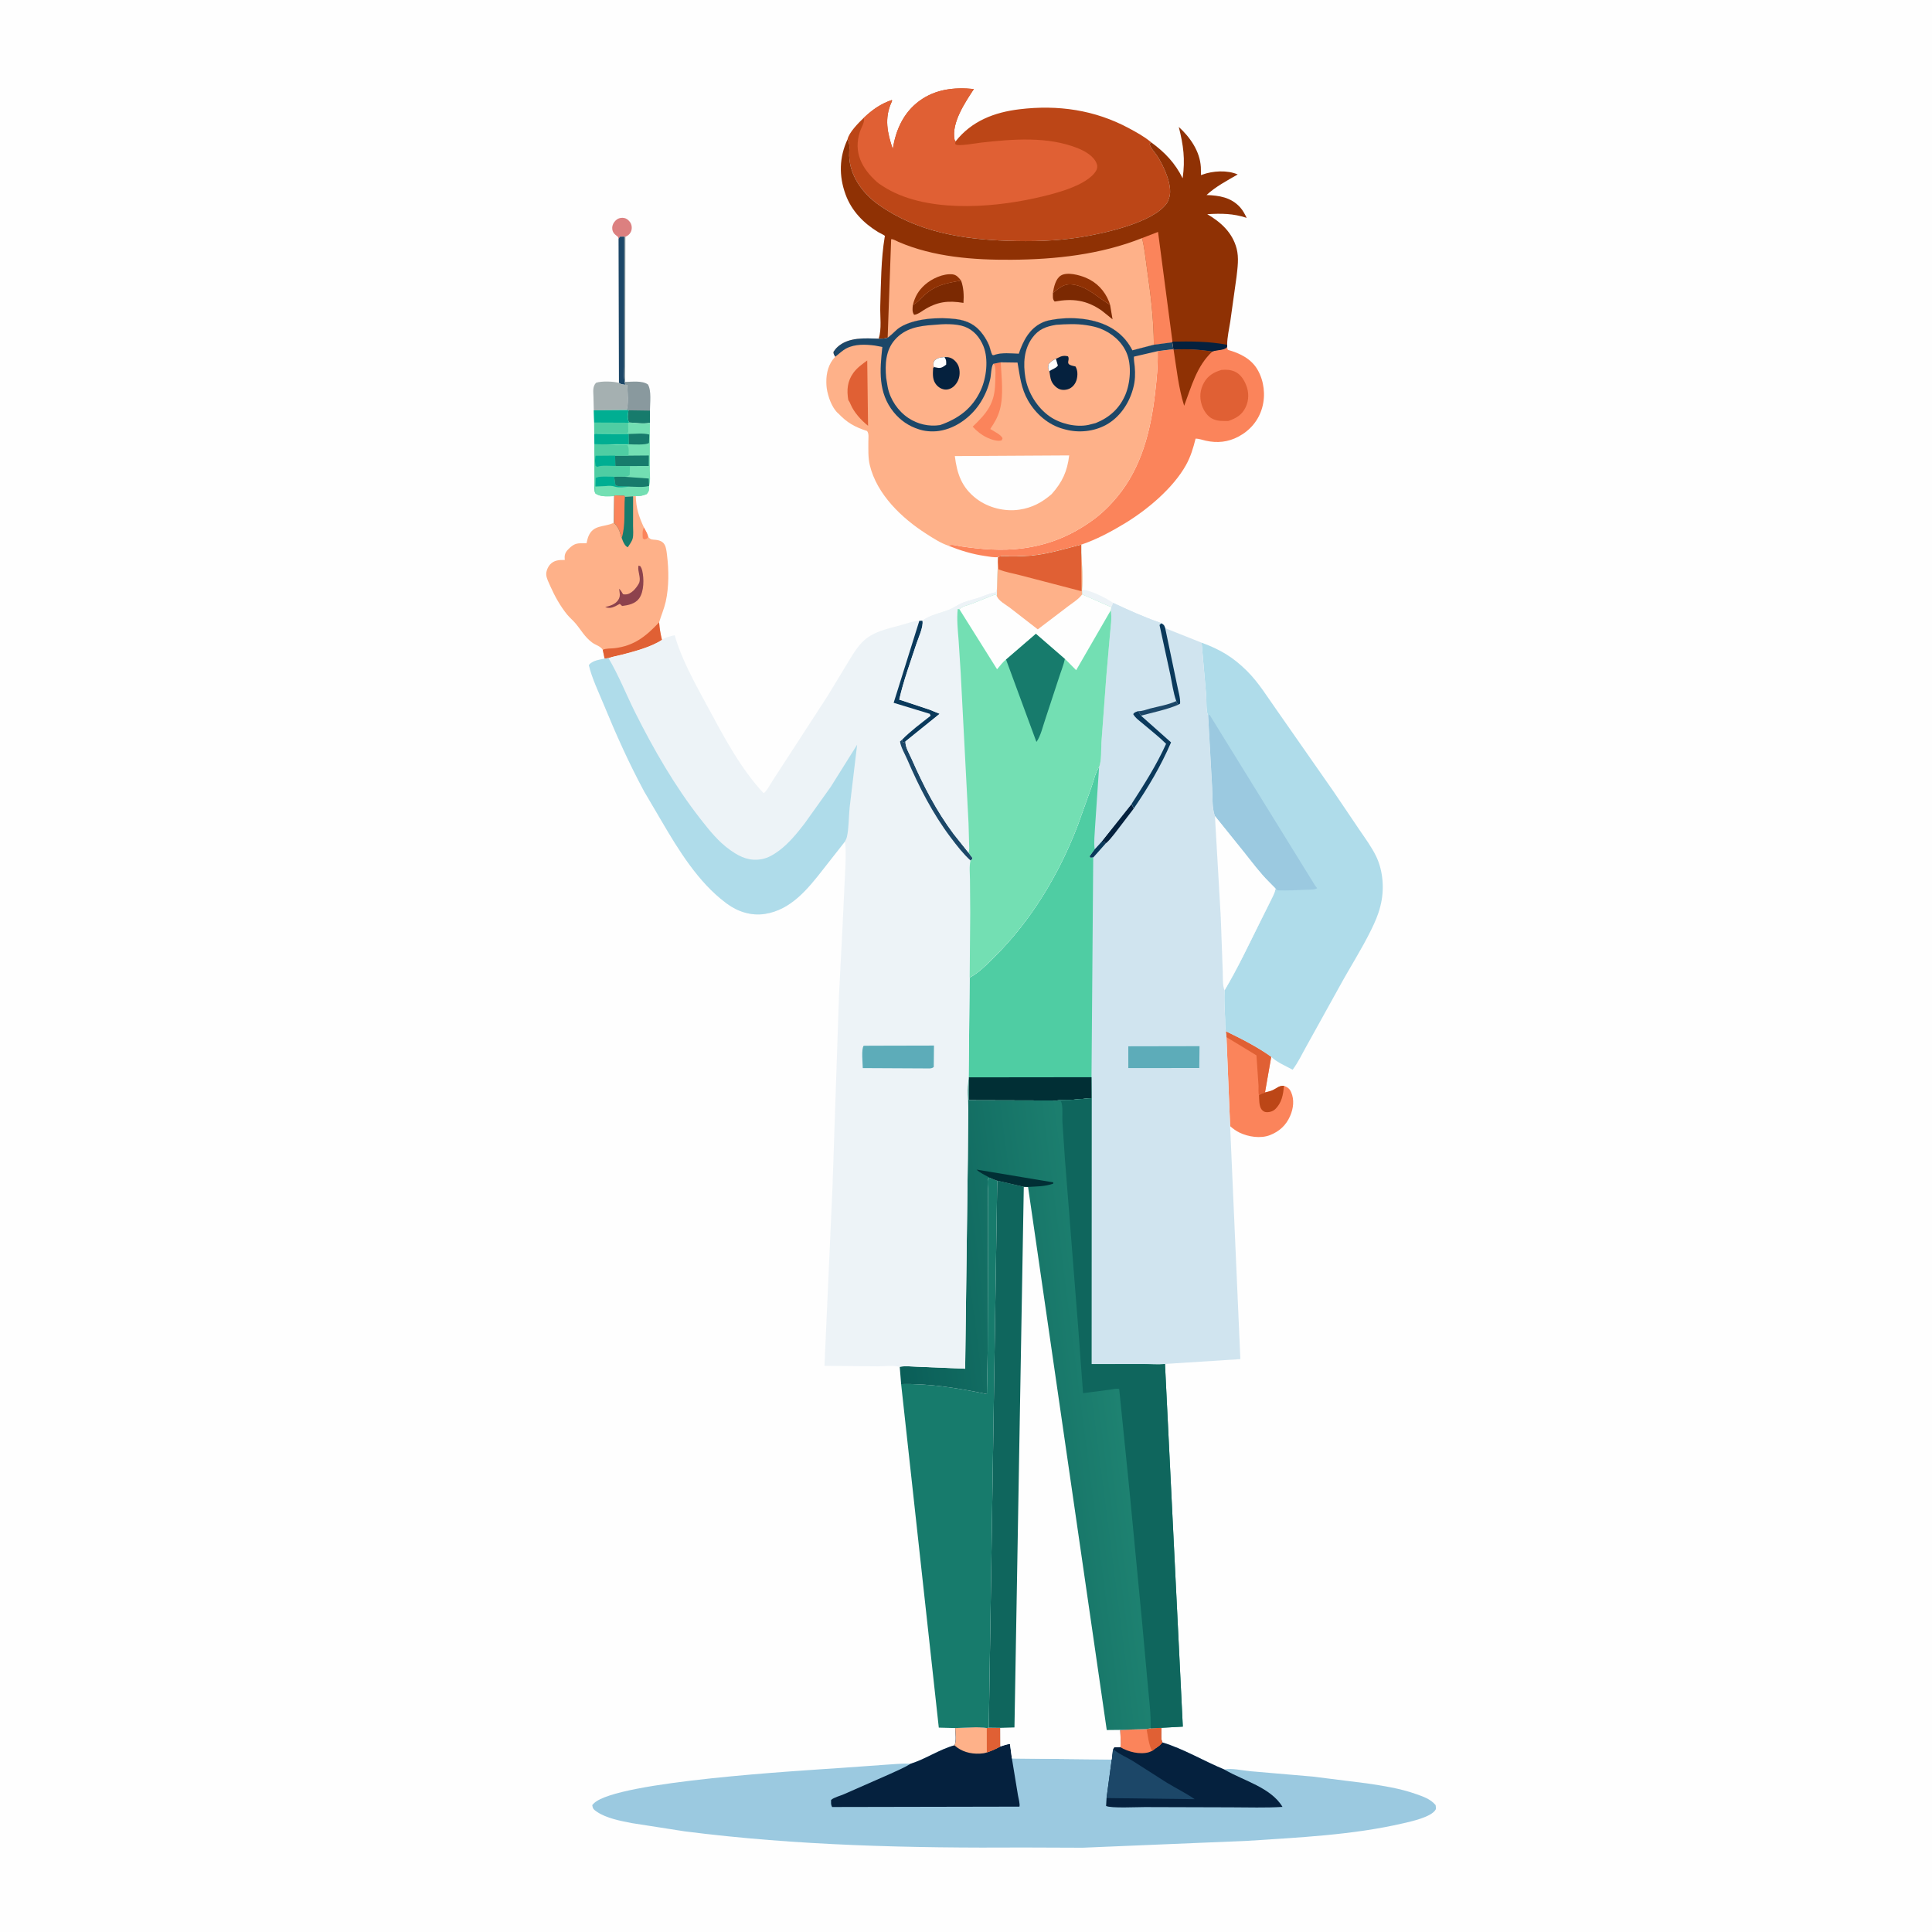
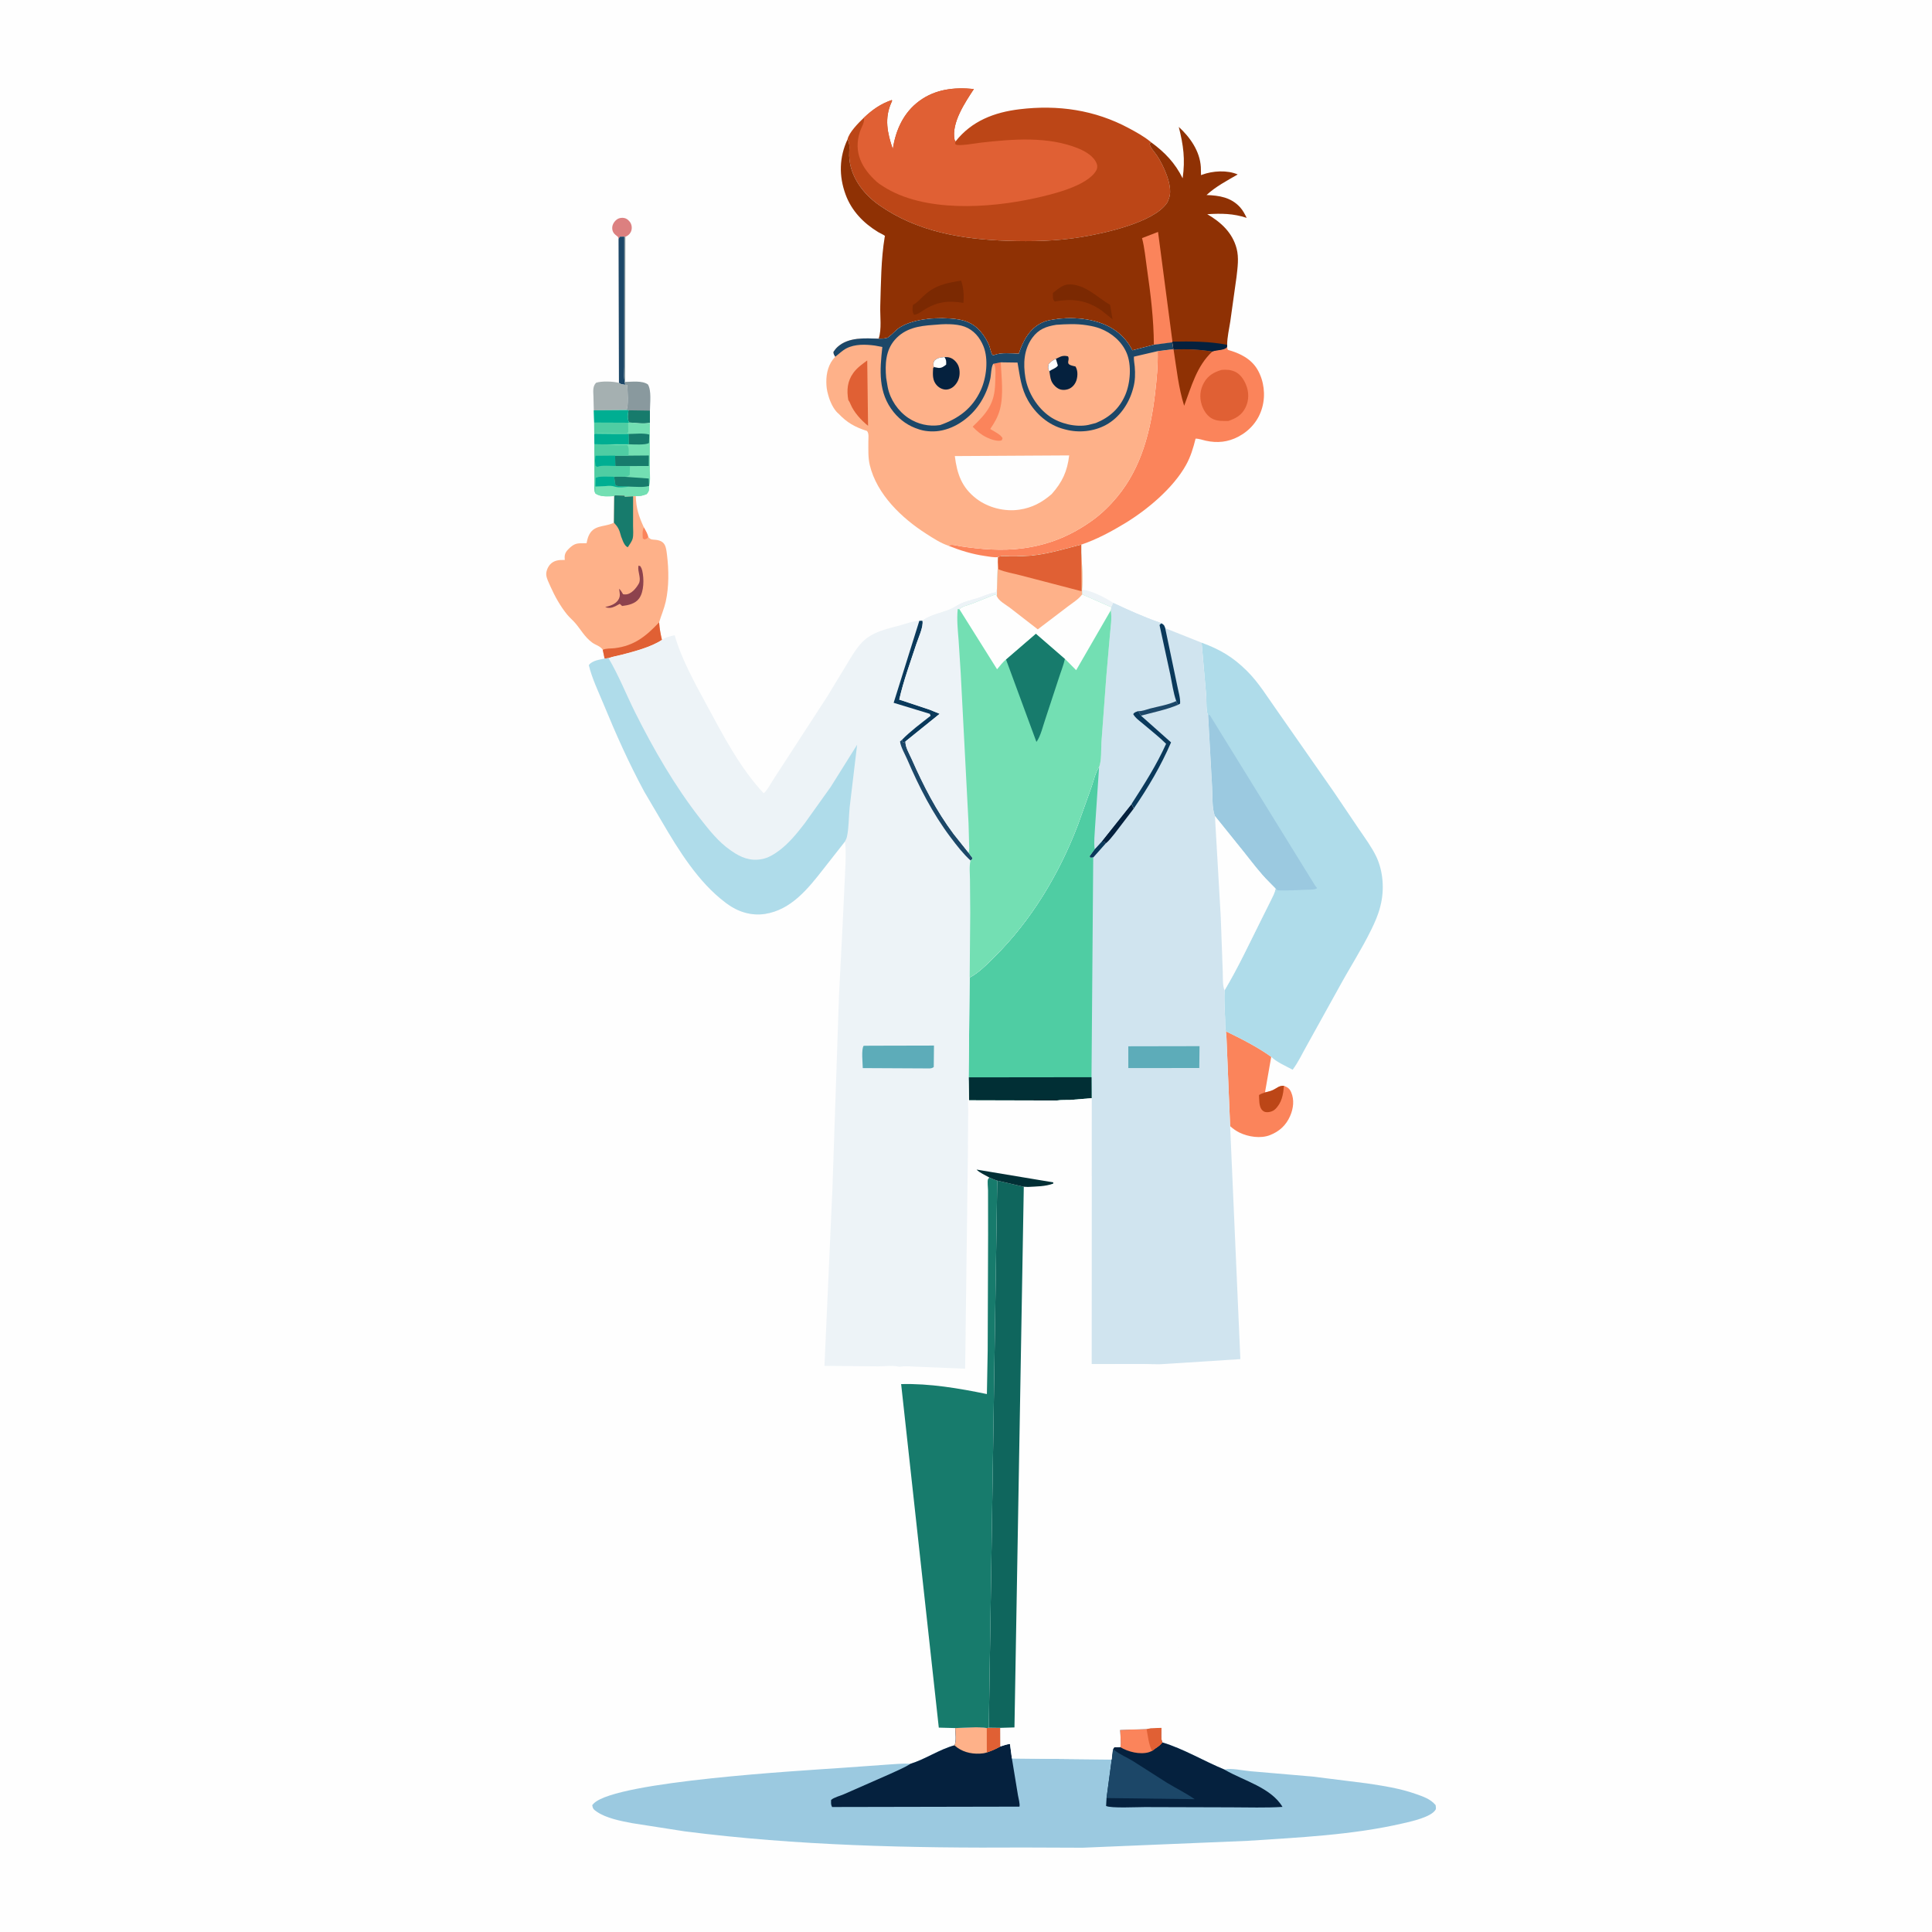
<svg xmlns="http://www.w3.org/2000/svg" version="1.1" style="display: block;" viewBox="0 0 2048 2048" width="1024" height="1024">
  <defs>
    <linearGradient id="Gradient1" gradientUnits="userSpaceOnUse" x1="963.537" y1="1519.53" x2="1186.9" y2="1490.77">
      <stop class="stop0" offset="0" stop-opacity="1" stop-color="rgb(10,94,88)" />
      <stop class="stop1" offset="1" stop-opacity="1" stop-color="rgb(30,130,113)" />
    </linearGradient>
  </defs>
  <path transform="translate(0,0)" fill="rgb(254,254,254)" d="M -0 -0 L 2048 0 L 2048 2048 L -0 2048 L -0 -0 z" />
  <path transform="translate(0,0)" fill="rgb(237,243,247)" d="M 1146.96 625.412 C 1154.59 624.606 1173.6 634.514 1180.16 639.178 L 1178.18 643.703 L 1147.12 630.049 L 1146.96 625.412 z" />
  <path transform="translate(0,0)" fill="rgb(220,128,128)" d="M 655.686 253.132 L 655.008 251.022 C 653.356 249.746 651.474 248.386 650.312 246.625 C 648.962 244.578 648.644 241.597 649.277 239.233 C 650.038 236.389 651.985 233.856 654.432 232.279 C 656.551 230.913 659.622 230.565 662.108 231.187 C 664.922 231.891 667.622 234.446 668.791 237.107 C 670.016 239.896 669.999 243.37 668.585 246.078 C 667.211 248.711 665.512 249.741 662.938 251.039 L 661.846 250.809 L 657.105 250.901 L 655.686 253.132 z" />
  <path transform="translate(0,0)" fill="rgb(28,71,104)" d="M 655.686 253.132 L 657.105 250.901 L 661.846 250.809 L 661.806 355.985 L 661.806 388.718 C 661.818 394.895 661.072 401.912 662.88 407.855 C 659.965 407.513 658.497 407.65 656.106 405.878 L 655.686 253.132 z" />
  <path transform="translate(0,0)" fill="rgb(165,176,177)" d="M 629.444 434.994 L 629.089 420.468 C 628.991 415.248 627.916 409.844 631.853 405.758 C 637.44 403.786 650.366 404.193 656.106 405.878 C 658.497 407.65 659.965 407.513 662.88 407.855 L 664.818 408 C 665.239 413.094 666.553 431.067 663.931 434.749 L 629.444 434.994 z" />
  <path transform="translate(0,0)" fill="rgb(137,153,158)" d="M 661.846 250.809 L 662.938 251.039 L 662.722 404.834 C 670.081 404.775 680.625 403.2 686.786 407.5 C 690.82 413.982 689.003 427.622 688.947 435.28 L 688.934 448.112 C 681.766 449.616 674.116 448.133 666.838 447.854 C 664.844 444.052 665.292 439.015 666.268 434.947 L 663.931 434.749 C 666.553 431.067 665.239 413.094 664.818 408 L 662.88 407.855 C 661.072 401.912 661.818 394.895 661.806 388.718 L 661.806 355.985 L 661.846 250.809 z" />
  <path transform="translate(0,0)" fill="rgb(23,123,108)" d="M 666.268 434.947 L 688.947 435.28 L 688.934 448.112 C 681.766 449.616 674.116 448.133 666.838 447.854 C 664.844 444.052 665.292 439.015 666.268 434.947 z" />
  <path transform="translate(0,0)" fill="rgb(115,223,179)" d="M 663.931 434.749 L 666.268 434.947 C 665.292 439.015 664.844 444.052 666.838 447.854 C 674.116 448.133 681.766 449.616 688.934 448.112 L 688.857 460.611 L 688.867 498.553 C 688.86 503.498 689.678 510.564 688.025 515.131 C 687.9 519.46 688.401 520.361 685.5 523.754 C 681.608 525.386 678.211 526.116 673.966 525.871 L 671.13 526.101 L 662.407 526.705 L 661.838 525.41 L 651.951 525.105 L 651.09 525.912 C 644.763 526.047 636.151 527.114 630.965 522.891 C 629.666 519.685 630.205 515.075 630.192 511.599 L 630.117 488.393 L 630.077 470.895 L 629.932 460.058 L 629.847 447.933 L 629.444 434.994 L 663.931 434.749 z" />
  <path transform="translate(0,0)" fill="rgb(23,123,108)" d="M 666.249 460.021 C 672.834 460.017 682.056 458.814 688.252 460.656 L 687.951 469.5 C 684.95 471.978 670.83 471.072 666.444 470.954 L 666.249 460.021 z" />
  <path transform="translate(0,0)" fill="rgb(23,123,108)" d="M 666.243 483.015 L 687.819 482.846 L 687.721 493.971 L 667.779 494.026 L 652.178 493.946 L 652.057 482.976 L 666.243 483.015 z" />
  <path transform="translate(0,0)" fill="rgb(0,174,146)" d="M 631.128 459.857 L 652.698 460.086 L 666.249 460.021 L 666.444 470.954 L 652.979 470.891 L 643.529 471.131 L 630.077 470.895 L 629.932 460.058 L 631.128 459.857 z" />
  <path transform="translate(0,0)" fill="rgb(79,205,163)" d="M 629.847 447.933 L 665.806 448.09 L 665.969 458 L 664.5 459.438 L 638.747 459.21 C 636.596 459.242 632.995 458.895 631.128 459.857 L 629.932 460.058 L 629.847 447.933 z" />
  <path transform="translate(0,0)" fill="rgb(0,174,146)" d="M 663.931 434.749 L 666.268 434.947 C 665.292 439.015 664.844 444.052 666.838 447.854 L 665.806 448.09 L 629.847 447.933 L 629.444 434.994 L 663.931 434.749 z" />
  <path transform="translate(0,0)" fill="rgb(79,205,163)" d="M 630.077 470.895 L 643.529 471.131 L 652.73 471.979 L 665 471.86 C 667.219 474.68 666.26 479.431 666.243 483.015 L 652.057 482.976 L 652.178 493.946 L 667.779 494.026 L 667.49 503.5 C 665.594 505.012 664.737 505.017 662.405 505.408 C 658.66 505.386 654.76 505.123 651.044 505.552 L 650.09 505.202 C 644.833 505.244 635.915 504.314 631.323 506.5 L 631.115 515.737 L 631.29 517.832 L 630.965 522.891 C 629.666 519.685 630.205 515.075 630.192 511.599 L 630.117 488.393 L 630.077 470.895 z" />
  <path transform="translate(0,0)" fill="rgb(0,174,146)" d="M 631.293 483.14 L 652.057 482.976 L 652.178 493.946 C 646.864 493.969 637.911 492.906 633.155 494.869 L 631.298 493.867 L 630.727 488.343 L 631.293 483.14 z" />
  <path transform="translate(0,0)" fill="rgb(115,223,179)" d="M 662.405 505.408 L 687.745 507.261 L 688.025 515.131 C 687.9 519.46 688.401 520.361 685.5 523.754 C 681.608 525.386 678.211 526.116 673.966 525.871 L 671.13 526.101 L 662.407 526.705 L 661.838 525.41 L 651.951 525.105 L 651.09 525.912 C 644.763 526.047 636.151 527.114 630.965 522.891 L 631.29 517.832 L 631.115 515.737 L 631.323 506.5 C 635.915 504.314 644.833 505.244 650.09 505.202 L 651.044 505.552 C 654.76 505.123 658.66 505.386 662.405 505.408 z" />
  <path transform="translate(0,0)" fill="rgb(0,174,146)" d="M 650.09 505.202 L 651.044 505.552 L 652.438 514.605 C 657.12 516.209 662.558 515.081 667.455 515.84 C 663.319 516.243 656.124 517.186 652.257 515.982 C 648.223 514.725 645.837 514.801 641.628 515.304 L 631.115 515.737 L 631.323 506.5 C 635.915 504.314 644.833 505.244 650.09 505.202 z" />
  <path transform="translate(0,0)" fill="rgb(23,123,108)" d="M 662.405 505.408 L 687.745 507.261 L 688.025 515.131 C 681.809 516.88 673.928 515.95 667.455 515.84 C 662.558 515.081 657.12 516.209 652.438 514.605 L 651.044 505.552 C 654.76 505.123 658.66 505.386 662.405 505.408 z" />
-   <path transform="translate(0,0)" fill="rgb(251,132,91)" d="M 1299.5 1093.23 C 1315.21 1100.79 1333.45 1110.07 1347.55 1120.28 L 1340.94 1158.04 C 1343.74 1157.35 1346.73 1156.75 1349.35 1155.52 C 1354.11 1153.28 1355.41 1150.91 1360.99 1150.96 C 1364.82 1152.51 1366.93 1153.76 1368.69 1157.81 C 1372.2 1165.89 1371.06 1175.04 1367.61 1182.95 C 1363.32 1192.84 1356.16 1199.4 1346.13 1203.31 C 1336.28 1207.15 1323.17 1205.12 1313.85 1200.57 C 1310.35 1198.86 1306.88 1196.38 1303.99 1193.76 L 1300.09 1099.29 L 1299.5 1093.23 z" />
+   <path transform="translate(0,0)" fill="rgb(251,132,91)" d="M 1299.5 1093.23 C 1315.21 1100.79 1333.45 1110.07 1347.55 1120.28 L 1340.94 1158.04 C 1343.74 1157.35 1346.73 1156.75 1349.35 1155.52 C 1354.11 1153.28 1355.41 1150.91 1360.99 1150.96 C 1364.82 1152.51 1366.93 1153.76 1368.69 1157.81 C 1372.2 1165.89 1371.06 1175.04 1367.61 1182.95 C 1363.32 1192.84 1356.16 1199.4 1346.13 1203.31 C 1336.28 1207.15 1323.17 1205.12 1313.85 1200.57 C 1310.35 1198.86 1306.88 1196.38 1303.99 1193.76 L 1300.09 1099.29 z" />
  <path transform="translate(0,0)" fill="rgb(188,70,23)" d="M 1340.94 1158.04 C 1343.74 1157.35 1346.73 1156.75 1349.35 1155.52 C 1354.11 1153.28 1355.41 1150.91 1360.99 1150.96 C 1360.35 1160.22 1358.72 1169.34 1351.5 1176.01 C 1348.98 1178.34 1344.86 1179.32 1341.52 1178.82 C 1339.83 1178.56 1338.24 1177.29 1337.22 1175.92 C 1334.58 1172.36 1334.79 1165.03 1334.62 1160.78 C 1336.43 1159.46 1338.83 1158.83 1340.94 1158.04 z" />
-   <path transform="translate(0,0)" fill="rgb(224,96,52)" d="M 1299.5 1093.23 C 1315.21 1100.79 1333.45 1110.07 1347.55 1120.28 L 1340.94 1158.04 C 1338.83 1158.83 1336.43 1159.46 1334.62 1160.78 C 1333.73 1159.34 1334.19 1153.02 1334.11 1151.1 L 1331.88 1118.72 L 1300.88 1099.86 L 1300.09 1099.29 L 1299.5 1093.23 z" />
  <path transform="translate(0,0)" fill="rgb(254,177,137)" d="M 651.951 525.105 L 661.838 525.41 L 662.407 526.705 L 671.13 526.101 L 673.966 525.871 C 674.281 538.679 677.218 547.566 682.573 559.142 C 684.174 562.235 686.426 565.673 687.08 569.105 C 690.138 572.491 690.868 571.762 695.152 572.257 C 705.414 573.443 705.977 579.518 707.077 588.5 C 709.018 604.347 709.192 622.085 705.699 637.765 C 704.045 645.191 700.891 652.383 698.701 659.689 C 699.108 666.144 700.177 672.026 701.694 678.31 C 690.063 686.002 672.904 690.404 659.417 693.964 C 654.772 695.19 649.472 695.946 645.031 697.673 L 640.916 698.147 L 638.955 688.88 C 636.396 684.755 631.487 683.927 627.711 681.125 C 619.694 675.173 616.047 667.814 609.803 660.5 C 607.133 657.372 603.901 654.745 601.281 651.563 C 594.178 642.936 587.975 631.869 583.484 621.652 C 581.882 618.01 579.458 613.46 579.061 609.489 C 578.685 605.73 580.749 600.912 583.241 598.241 C 587.096 594.11 592.262 593.46 597.618 593.587 L 598.664 593.624 L 598.547 590.5 C 598.575 586.58 600.55 583.945 603.315 581.344 C 607.881 577.048 610.587 575.79 616.879 575.888 L 621.771 575.82 C 622.325 573.249 622.868 570.59 623.911 568.165 C 629.03 556.255 639.992 558.837 649.41 554.704 L 650.776 554.065 L 651.09 525.912 L 651.951 525.105 z" />
  <path transform="translate(0,0)" fill="rgb(251,132,91)" d="M 682.573 559.142 C 684.174 562.235 686.426 565.673 687.08 569.105 C 685.724 571.34 685.559 571.103 683 571.824 L 681.382 570.688 C 681.217 566.681 680.626 562.797 682.573 559.142 z" />
  <path transform="translate(0,0)" fill="rgb(141,66,77)" d="M 676.948 599.5 L 678.821 600.229 C 679.784 601.779 680.367 603.025 680.793 604.825 C 682.811 613.359 682.773 627.155 677.472 634.415 C 673.376 640.024 665.994 641.596 659.5 642.379 L 657 640.101 L 652.171 642.701 C 648.359 644.528 645.377 644.929 641.51 643.5 C 646.574 642.323 652.098 640.707 655.237 636.152 C 656.945 633.675 657.338 631.161 656.84 628.264 L 656.287 624.077 C 658.172 625.807 659.192 627.757 660.5 629.927 L 662.219 630.104 C 665.794 630.352 668.807 628.496 671.376 626.175 C 673.446 624.305 677.045 619.694 677.819 617.011 C 679.275 611.96 675.977 605.84 676.691 600.625 L 676.948 599.5 z" />
  <path transform="translate(0,0)" fill="rgb(224,96,52)" d="M 638.955 688.88 C 641.98 687.147 647.98 687.537 651.5 687.114 C 672.378 684.599 684.862 674.396 698.701 659.689 C 699.108 666.144 700.177 672.026 701.694 678.31 C 690.063 686.002 672.904 690.404 659.417 693.964 C 654.772 695.19 649.472 695.946 645.031 697.673 L 640.916 698.147 L 638.955 688.88 z" />
  <path transform="translate(0,0)" fill="rgb(23,123,108)" d="M 651.951 525.105 L 661.838 525.41 L 662.407 526.705 L 671.13 526.101 L 671.08 557.492 C 671.055 561.52 671.662 567.049 670.649 570.889 C 669.826 574.007 667.244 577.381 665.5 580.087 C 662.956 579.113 661.409 576.121 660.334 573.654 L 659.041 570.297 C 658.255 568.384 658.475 569.124 658.036 567.406 C 656.535 561.526 655.003 558.488 650.776 554.065 L 651.09 525.912 L 651.951 525.105 z" />
-   <path transform="translate(0,0)" fill="rgb(251,132,91)" d="M 651.951 525.105 L 661.838 525.41 L 662.407 526.705 C 661.29 540.45 663.268 557.243 659.041 570.297 C 658.255 568.384 658.475 569.124 658.036 567.406 C 656.535 561.526 655.003 558.488 650.776 554.065 L 651.09 525.912 L 651.951 525.105 z" />
  <path transform="translate(0,0)" fill="rgb(251,132,91)" d="M 1285.14 372.623 C 1289.99 370.682 1297.52 371.676 1300.7 367.95 L 1301.54 370.844 C 1314.16 374.357 1326.37 380.224 1333.16 392.079 C 1339.92 403.873 1341.66 418.77 1338.03 431.897 C 1334.24 445.616 1325.17 456.315 1312.69 462.896 C 1301.62 468.733 1290.28 469.821 1278.24 467.187 C 1274.78 466.431 1270.89 464.921 1267.37 464.99 C 1264.92 474.794 1262.14 484.125 1257.19 493 C 1243.57 517.456 1216.21 540.313 1192.5 554.718 C 1178.07 563.484 1162.19 571.978 1146.16 577.36 C 1129.38 581.621 1113.63 586.599 1096.32 588.701 C 1088 589.711 1079.87 589.788 1071.5 589.796 C 1067.63 589.8 1061.49 588.942 1057.97 590.56 C 1053.45 591.08 1048.45 590.009 1043.94 589.356 C 1030.25 587.377 1017.92 583.52 1005.14 578.406 C 1008.99 576.491 1014.08 578.44 1018.35 579.084 C 1039.74 582.31 1062.25 584.132 1083.79 581.295 C 1112.14 577.563 1135.86 567.746 1159 550.898 C 1168.16 544.227 1177.2 535.249 1184.41 526.499 C 1210.11 495.344 1219.72 456.804 1224.36 417.5 C 1226.15 402.309 1227.59 387.551 1227.19 372.22 L 1243.8 370.1 L 1244.07 370.658 C 1257.89 369.651 1271.47 370.476 1285.14 372.623 z" />
  <path transform="translate(0,0)" fill="rgb(143,49,4)" d="M 1244.07 370.658 C 1257.89 369.651 1271.47 370.476 1285.14 372.623 C 1268.63 387.768 1262.93 409.827 1255.26 430.112 C 1249.22 411.105 1247.17 390.335 1244.07 370.658 z" />
  <path transform="translate(0,0)" fill="rgb(224,96,52)" d="M 1294.81 392.127 C 1299.97 391.722 1304.15 391.839 1308.95 393.912 C 1314.68 396.386 1318.54 402.292 1320.83 407.888 C 1323.98 415.59 1324.07 424 1320.48 431.6 C 1316.57 439.873 1310.32 443.456 1302.04 446.257 C 1296.54 446.251 1290.91 446.556 1285.78 444.2 C 1279.89 441.49 1275.92 435.322 1273.96 429.361 C 1271.27 421.135 1272.06 413.002 1276.37 405.449 C 1280.6 398.02 1286.89 394.509 1294.81 392.127 z" />
  <path transform="translate(0,0)" fill="rgb(188,70,23)" d="M 915.734 124.805 C 924.717 116.335 933.667 109.965 945.402 106.04 C 945.687 107.539 945.773 106.768 945.185 108.034 C 937.122 125.402 940.643 141.034 946.404 158.112 C 949.431 138.015 957.688 119.426 974.501 107.05 C 991.634 94.44 1011.74 92.275 1032.34 94.362 C 1023.14 108.421 1008.36 130.177 1011.87 147.935 C 1012.05 148.896 1012.39 149.24 1012.9 149.952 C 1029.97 128.228 1053.98 119.023 1080.87 115.796 C 1121.53 110.917 1160.51 116.482 1196.69 135.917 C 1204.36 140.035 1212.41 144.439 1219.19 149.943 L 1220.29 150.856 L 1218.65 152.59 C 1219.33 156.613 1223.91 161.2 1226.3 164.727 C 1233.06 174.698 1243.16 196.365 1239.66 208.652 L 1239.04 210.5 C 1238.46 212.251 1237.9 213.973 1236.82 215.5 C 1222.19 236.21 1170.01 247.435 1145.67 251.381 C 1119.86 255.564 1093.92 256.165 1067.86 255.266 C 1019.5 253.597 972.049 245.725 931.707 217.29 C 914.66 205.274 900.857 186.701 900.165 165.102 C 899.969 158.985 901.587 153.073 898.433 147.722 C 899.833 140.443 910.463 129.807 915.734 124.805 z" />
  <path transform="translate(0,0)" fill="rgb(224,96,52)" d="M 915.734 124.805 C 924.717 116.335 933.667 109.965 945.402 106.04 C 945.687 107.539 945.773 106.768 945.185 108.034 C 937.122 125.402 940.643 141.034 946.404 158.112 C 949.431 138.015 957.688 119.426 974.501 107.05 C 991.634 94.44 1011.74 92.275 1032.34 94.362 C 1023.14 108.421 1008.36 130.177 1011.87 147.935 C 1012.05 148.896 1012.39 149.24 1012.9 149.952 L 1012.42 152.47 L 1013.21 153.168 C 1015.57 155.247 1035.23 151.713 1039.92 151.187 C 1073.45 147.427 1110.94 144.288 1142.93 157.287 C 1150.51 160.367 1159.92 165.739 1162.74 174 C 1163.5 176.225 1163.16 178.87 1161.97 180.884 C 1152.19 197.508 1114.69 206.212 1096.74 210.162 C 1048.82 220.704 979.361 225.527 936.16 197.553 L 935 196.792 C 933.066 195.568 931.208 194.38 929.5 192.843 C 913.417 178.368 904.469 161.294 911.548 139.569 C 912.755 135.863 916.265 130.176 915.924 126.409 L 915.734 124.805 z" />
  <path transform="translate(0,0)" fill="rgb(175,220,234)" d="M 1273.76 681.266 C 1293.44 688.486 1307.01 696.49 1321.93 711.32 C 1334.53 723.858 1343.54 738.994 1353.82 753.375 L 1413.74 839.222 L 1440.74 879.202 C 1447.05 888.524 1454.02 897.81 1458.89 908 C 1466.33 923.564 1467.64 943.435 1463.35 960.104 L 1462.95 961.732 C 1460.89 969.804 1457.38 977.75 1453.73 985.224 C 1443.47 1006.26 1430.6 1026.12 1419.41 1046.69 L 1385.43 1108 C 1380.51 1116.63 1376.25 1126.02 1370.25 1133.94 C 1362.86 1129.95 1353.59 1126.07 1347.55 1120.28 C 1333.45 1110.07 1315.21 1100.79 1299.5 1093.23 C 1298.49 1089.58 1298.85 1084.19 1298.68 1080.35 C 1298.22 1070.17 1297.54 1059.96 1298.07 1049.78 C 1312.3 1025.85 1323.84 1001.07 1336.28 976.215 L 1346.9 954.906 C 1348.89 950.767 1351.4 946.506 1352.12 941.937 L 1345.14 934.856 C 1335.43 925.125 1327.04 913.805 1318.49 903.075 L 1287.88 865.054 C 1284.63 856.549 1285.46 843.286 1284.9 834.168 L 1280.66 758.178 C 1278.36 754.871 1278.99 742.058 1278.64 737.635 L 1273.76 681.266 z" />
  <path transform="translate(0,0)" fill="rgb(155,201,224)" d="M 1280.66 758.178 L 1282.19 757.651 L 1394.08 938.774 L 1396.23 941.5 C 1393.07 943.427 1389.24 942.978 1385.65 943.124 C 1375.31 943.542 1364.83 944.204 1354.5 943.827 L 1352.12 941.937 L 1345.14 934.856 C 1335.43 925.125 1327.04 913.805 1318.49 903.075 L 1287.88 865.054 C 1284.63 856.549 1285.46 843.286 1284.9 834.168 L 1280.66 758.178 z" />
  <path transform="translate(0,0)" fill="rgb(143,49,4)" d="M 1220.29 150.856 C 1234.85 161.54 1245.65 172.812 1253.65 189.006 C 1256.5 168.801 1254.48 154.09 1249.56 134.563 C 1261.59 145.532 1271.87 160.19 1272.93 177 L 1273.13 185.661 L 1274.38 185.18 C 1285.44 181.074 1301.01 180.089 1312.01 184.935 C 1300.65 191.534 1288.68 197.734 1279 206.74 C 1292.5 207.239 1304.88 209.128 1314.54 219.71 C 1317.46 222.913 1319.63 227.059 1321.52 230.951 C 1307.15 226.227 1294.69 226.142 1279.73 227.044 C 1294.24 235.493 1306.46 246.618 1310.87 263.499 C 1313.43 273.292 1311.89 283.607 1310.77 293.501 L 1304.13 340.911 C 1302.9 348.963 1300.88 357.39 1300.83 365.53 L 1300.7 367.95 C 1297.52 371.676 1289.99 370.682 1285.14 372.623 C 1271.47 370.476 1257.89 369.651 1244.07 370.658 L 1243.8 370.1 L 1242.66 362.863 L 1223.15 365.46 L 1200.37 371.376 C 1195.97 362.898 1190.66 356.518 1183 350.875 C 1165.33 337.864 1138.7 335.273 1117.55 338.606 L 1116 338.868 C 1111.84 339.516 1108.37 340.28 1104.53 342.11 C 1091.09 348.524 1084.46 361.555 1079.97 374.986 C 1072 374.601 1061.68 373.518 1054.15 376.239 L 1053.33 376.57 C 1052.85 376.415 1052.23 376.482 1051.9 376.106 C 1050.7 374.727 1049.43 368.556 1048.6 366.5 C 1046.91 362.294 1044.5 358.13 1041.84 354.482 C 1034.48 344.381 1025.59 339.818 1013.3 338.245 C 995.657 335.987 969.982 337.417 954.58 346.653 C 949.814 349.511 946.567 353.823 942.184 357.092 L 940.953 357.992 C 937.704 359.036 934.807 359.016 931.416 359.014 C 934.814 349.14 932.788 334.992 933.116 324.521 C 933.867 300.531 933.888 274.775 937.836 251.097 C 937.894 250.748 938.206 250.351 938.018 250.051 C 937.548 249.303 932.243 246.836 931 246.081 C 915.393 236.615 902.664 223.5 896.344 206.177 C 889.175 186.527 889.52 166.788 898.433 147.722 C 901.587 153.073 899.969 158.985 900.165 165.102 C 900.857 186.701 914.66 205.274 931.707 217.29 C 972.049 245.725 1019.5 253.597 1067.86 255.266 C 1093.92 256.165 1119.86 255.564 1145.67 251.381 C 1170.01 247.435 1222.19 236.21 1236.82 215.5 C 1237.9 213.973 1238.46 212.251 1239.04 210.5 L 1239.66 208.652 C 1243.16 196.365 1233.06 174.698 1226.3 164.727 C 1223.91 161.2 1219.33 156.613 1218.65 152.59 L 1220.29 150.856 z" />
  <path transform="translate(0,0)" fill="rgb(5,33,62)" d="M 1242.85 362.153 C 1261.55 361.758 1282.47 361.823 1300.83 365.53 L 1300.7 367.95 C 1297.52 371.676 1289.99 370.682 1285.14 372.623 C 1271.47 370.476 1257.89 369.651 1244.07 370.658 L 1243.8 370.1 L 1242.66 362.863 L 1242.85 362.153 z" />
  <path transform="translate(0,0)" fill="rgb(251,132,91)" d="M 1210.6 252.401 L 1227.57 245.852 L 1242.85 362.153 L 1242.66 362.863 L 1223.15 365.46 C 1222.98 338.101 1219.75 311.82 1215.84 284.785 C 1214.28 274 1213.37 262.963 1210.6 252.401 z" />
-   <path transform="translate(0,0)" fill="rgb(254,177,137)" d="M 1210.6 252.401 C 1213.37 262.963 1214.28 274 1215.84 284.785 C 1219.75 311.82 1222.98 338.101 1223.15 365.46 L 1200.37 371.376 C 1195.97 362.898 1190.66 356.518 1183 350.875 C 1165.33 337.864 1138.7 335.273 1117.55 338.606 L 1116 338.868 C 1111.84 339.516 1108.37 340.28 1104.53 342.11 C 1091.09 348.524 1084.46 361.555 1079.97 374.986 C 1072 374.601 1061.68 373.518 1054.15 376.239 L 1053.33 376.57 C 1052.85 376.415 1052.23 376.482 1051.9 376.106 C 1050.7 374.727 1049.43 368.556 1048.6 366.5 C 1046.91 362.294 1044.5 358.13 1041.84 354.482 C 1034.48 344.381 1025.59 339.818 1013.3 338.245 C 995.657 335.987 969.982 337.417 954.58 346.653 C 949.814 349.511 946.567 353.823 942.184 357.092 L 940.953 357.992 L 944.659 253.593 C 946.618 253.174 950.534 255.588 952.441 256.412 C 989.699 272.499 1031.85 275.627 1072.02 275.355 C 1119.11 275.036 1166.54 269.869 1210.6 252.401 z" />
  <path transform="translate(0,0)" fill="rgb(143,49,4)" d="M 967.691 323.304 C 969.853 314.444 973.663 307.864 980.5 301.804 C 987.663 295.455 999.838 289.741 1009.7 290.818 C 1013.95 291.282 1016.29 294.33 1018.81 297.451 C 1002.91 300.136 991.556 302.096 979.187 313.554 C 975.499 316.971 972.184 320.958 967.691 323.304 z" />
  <path transform="translate(0,0)" fill="rgb(143,49,4)" d="M 1116.15 310.487 C 1117.07 304.575 1118.93 295.493 1124.61 292.048 C 1131.33 287.965 1144.4 291.626 1150.96 294.374 C 1162.57 299.239 1171.04 308.194 1175.66 319.886 L 1176.74 323.138 C 1163.74 315.664 1152.79 303.565 1137.06 301.638 C 1127.41 300.457 1123.29 305.155 1116.15 310.487 z" />
  <path transform="translate(0,0)" fill="rgb(123,41,2)" d="M 1116.15 310.487 C 1123.29 305.155 1127.41 300.457 1137.06 301.638 C 1152.79 303.565 1163.74 315.664 1176.74 323.138 L 1179.35 338.498 L 1167.97 329.317 C 1151.75 317.974 1137.05 316.198 1118 319.647 C 1115.46 317.169 1116.22 313.936 1116.15 310.487 z" />
  <path transform="translate(0,0)" fill="rgb(123,41,2)" d="M 967.691 323.304 C 972.184 320.958 975.499 316.971 979.187 313.554 C 991.556 302.096 1002.91 300.136 1018.81 297.451 C 1021.55 305.163 1021.86 312.951 1021.31 321.075 C 1004.89 318.391 993.335 319.722 978.97 328.842 C 975.66 330.943 972.978 333.212 969 333.692 C 966.772 330.522 967.234 327.121 967.691 323.304 z" />
  <path transform="translate(0,0)" fill="rgb(254,177,137)" d="M 940.953 357.992 L 942.184 357.092 C 946.567 353.823 949.814 349.511 954.58 346.653 C 969.982 337.417 995.657 335.987 1013.3 338.245 C 1025.59 339.818 1034.48 344.381 1041.84 354.482 C 1044.5 358.13 1046.91 362.294 1048.6 366.5 C 1049.43 368.556 1050.7 374.727 1051.9 376.106 C 1052.23 376.482 1052.85 376.415 1053.33 376.57 L 1054.15 376.239 C 1061.68 373.518 1072 374.601 1079.97 374.986 C 1084.46 361.555 1091.09 348.524 1104.53 342.11 C 1108.37 340.28 1111.84 339.516 1116 338.868 L 1117.55 338.606 C 1138.7 335.273 1165.33 337.864 1183 350.875 C 1190.66 356.518 1195.97 362.898 1200.37 371.376 L 1223.15 365.46 L 1242.66 362.863 L 1243.8 370.1 L 1227.19 372.22 C 1227.59 387.551 1226.15 402.309 1224.36 417.5 C 1219.72 456.804 1210.11 495.344 1184.41 526.499 C 1177.2 535.249 1168.16 544.227 1159 550.898 C 1135.86 567.746 1112.14 577.563 1083.79 581.295 C 1062.25 584.132 1039.74 582.31 1018.35 579.084 C 1014.08 578.44 1008.99 576.491 1005.14 578.406 C 996.917 575.606 989.268 570.563 982 565.92 C 955.963 549.291 929.502 524.142 922.014 493.028 C 920.061 484.912 920.549 476.152 920.5 467.847 C 920.479 464.287 921.361 459.556 919.057 456.852 C 906.167 452.665 897.991 448.167 888.626 438.248 L 888.216 438.029 C 883.384 433.389 880.072 426.144 878.247 419.816 L 877.741 418 C 876.493 413.647 876.003 409.733 875.943 405.224 C 875.811 395.329 878.308 385.382 885.398 378.176 C 884.215 376.094 883.5 375.479 883.5 373.027 C 884.84 371.037 886.243 369.191 888.047 367.589 C 899.721 357.22 916.903 358.568 931.416 359.014 C 934.807 359.016 937.704 359.036 940.953 357.992 z" />
  <path transform="translate(0,0)" fill="rgb(251,132,91)" d="M 1052.84 385.672 L 1060.84 384.087 C 1061.56 400.028 1064.09 418.596 1059.94 434.072 C 1057.79 442.048 1054.3 447.981 1049.69 454.755 C 1053.6 457.26 1060.78 460.547 1062.76 464.5 L 1061.86 466.8 C 1057.36 468.282 1050.24 465.731 1046.07 463.726 C 1040.18 460.891 1035.52 457.054 1031.06 452.327 C 1046.35 437.568 1054.54 427.754 1054.95 405.628 C 1055.02 402.296 1056 388.531 1053.93 386.507 L 1052.84 385.672 z" />
  <path transform="translate(0,0)" fill="rgb(224,96,52)" d="M 899.234 424.097 C 897.42 413.604 898.145 404.11 904.646 395.192 C 908.562 389.82 914.005 385.988 919.304 382.105 L 920.182 451.363 C 912.899 445.514 905.319 437.25 901.672 428.611 C 901.11 427.28 900.677 426.25 899.88 425.009 L 899.234 424.097 z" />
  <path transform="translate(0,0)" fill="rgb(254,254,254)" d="M 1012.16 483.455 L 1133.38 482.751 C 1131.37 499.622 1126.12 511.048 1114.83 523.731 C 1104.58 532.657 1094.05 538.262 1080.56 540.26 C 1064.89 542.58 1047.45 538.211 1034.87 528.53 C 1019.44 516.66 1014.51 502.333 1012.16 483.455 z" />
  <path transform="translate(0,0)" fill="rgb(28,71,104)" d="M 940.953 357.992 L 942.184 357.092 C 946.567 353.823 949.814 349.511 954.58 346.653 C 969.982 337.417 995.657 335.987 1013.3 338.245 C 1025.59 339.818 1034.48 344.381 1041.84 354.482 C 1044.5 358.13 1046.91 362.294 1048.6 366.5 C 1049.43 368.556 1050.7 374.727 1051.9 376.106 C 1052.23 376.482 1052.85 376.415 1053.33 376.57 L 1054.15 376.239 C 1061.68 373.518 1072 374.601 1079.97 374.986 C 1084.46 361.555 1091.09 348.524 1104.53 342.11 C 1108.37 340.28 1111.84 339.516 1116 338.868 L 1117.55 338.606 C 1138.7 335.273 1165.33 337.864 1183 350.875 C 1190.66 356.518 1195.97 362.898 1200.37 371.376 L 1223.15 365.46 L 1242.66 362.863 L 1243.8 370.1 L 1227.19 372.22 L 1202 378.065 C 1201.75 381.584 1202.57 385.042 1202.87 388.543 C 1203.51 396.096 1203.38 403.732 1201.33 411.045 L 1200.86 412.778 C 1196.58 428.16 1186.61 442.656 1172.42 450.412 C 1159.56 457.44 1143.61 459.088 1129.5 455.309 L 1127.53 454.8 C 1111.37 450.543 1097.96 438.831 1089.73 424.487 C 1082.31 411.528 1081.15 398.619 1078.62 384.344 L 1060.84 384.087 L 1052.84 385.672 C 1050.52 389.424 1050.71 397.317 1049.67 401.888 C 1047.68 410.613 1044.47 418.365 1039.78 426 C 1031.06 440.21 1015.93 452.286 999.522 456.018 L 998 456.346 C 991.173 457.85 982.33 457.588 975.635 455.587 L 974 455.066 C 963.36 451.746 954.389 445.589 947.345 436.908 C 930.671 416.357 932.6 392.406 935.324 367.783 L 927.368 366.302 C 917.51 365.035 906.38 364.569 897.284 369.253 C 893 371.459 889.239 375.241 885.398 378.176 C 884.215 376.094 883.5 375.479 883.5 373.027 C 884.84 371.037 886.243 369.191 888.047 367.589 C 899.721 357.22 916.903 358.568 931.416 359.014 C 934.807 359.016 937.704 359.036 940.953 357.992 z" />
  <path transform="translate(0,0)" fill="rgb(254,177,137)" d="M 989.552 344.416 C 999.476 343.406 1013.21 342.808 1022.58 346.286 C 1032.19 349.847 1038.72 357.74 1042.5 367.063 C 1048.05 380.737 1045.7 400.652 1039.56 413.844 C 1030.65 433.017 1016.09 443.739 996.512 450.604 C 984.755 452.433 972.838 449.69 962.938 443.11 C 952.054 435.877 943.635 423.555 941.091 410.696 L 940.77 409 L 939.366 400.5 C 938.121 386.216 938.709 371.546 948.496 360.297 C 959.355 347.815 974.018 345.46 989.552 344.416 z" />
  <path transform="translate(0,0)" fill="rgb(5,33,62)" d="M 1001.19 378.501 C 1005.78 378.366 1008.97 379.228 1012.3 382.496 C 1016.05 386.176 1017.33 390.538 1017.23 395.719 C 1017.13 401.002 1015.08 405.714 1011.26 409.362 C 1008.72 411.789 1005.02 413.34 1001.46 412.901 C 997.168 412.372 993.5 409.68 991.273 406.06 C 988.301 401.23 988.887 395.532 989.165 390.133 L 990.067 389.123 C 988.848 385.992 989.325 385.599 990.285 382.5 C 994.125 378.982 996.182 379.187 1001.19 378.501 z" />
  <path transform="translate(0,0)" fill="rgb(254,254,254)" d="M 1001.19 378.501 C 1003.28 381.86 1003.04 382.672 1002.98 386.5 C 1000.63 388.407 998.085 390.266 994.886 390.01 L 990.067 389.123 C 988.848 385.992 989.325 385.599 990.285 382.5 C 994.125 378.982 996.182 379.187 1001.19 378.501 z" />
  <path transform="translate(0,0)" fill="rgb(254,177,137)" d="M 1119.67 344.296 C 1130.11 343.58 1141 343.06 1151.37 344.662 L 1153 344.93 C 1157.61 345.656 1162.11 346.646 1166.48 348.355 C 1178.61 353.101 1189.13 362.055 1194.29 374.179 C 1199.74 386.962 1198.22 406.099 1192.85 418.644 C 1186.66 433.092 1176.07 442.528 1161.62 448.434 L 1158.11 449.342 L 1153.54 450.489 C 1140.35 453.127 1123.87 449.147 1112.88 441.531 C 1099.53 432.27 1089.6 416.214 1086.95 400.253 C 1084.52 385.594 1085.26 370.445 1094.31 358.053 C 1101.01 348.886 1108.96 346.032 1119.67 344.296 z" />
  <path transform="translate(0,0)" fill="rgb(5,33,62)" d="M 1119.28 380.342 L 1124.5 377.92 C 1127.13 376.999 1129.45 377.042 1132.12 377.76 C 1134.28 381.285 1130.17 384.634 1134.06 386.714 C 1135.72 387.604 1138.21 388.01 1140.06 388.5 C 1142.49 392.561 1142.49 397.638 1141.36 402.148 C 1140.38 406.019 1137.87 409.643 1134.34 411.618 C 1131.23 413.359 1126.65 413.859 1123.3 412.591 C 1119.63 411.205 1115.93 407.276 1114.47 403.682 C 1113.22 400.618 1113.03 396.845 1112.41 393.576 C 1110.74 390.777 1110.98 388.813 1111.67 385.842 C 1114.01 383.146 1116.1 381.916 1119.28 380.342 z" />
  <path transform="translate(0,0)" fill="rgb(254,254,254)" d="M 1112.41 393.576 C 1110.74 390.777 1110.98 388.813 1111.67 385.842 C 1114.01 383.146 1116.1 381.916 1119.28 380.342 L 1121.39 387.5 C 1119.45 390.435 1115.14 391.274 1112.41 393.576 z" />
  <path transform="translate(0,0)" fill="rgb(155,201,224)" d="M 1048.16 1831.44 L 1060.31 1831.6 L 1060.4 1851.35 C 1063.73 1850.31 1067.13 1849.04 1070.61 1848.64 L 1072.66 1864 L 1178.49 1865.11 C 1178.76 1861.31 1179.11 1857.72 1179.91 1853.99 L 1181.12 1852.2 L 1187.57 1852.07 C 1188.61 1846.67 1187.47 1839.33 1187.24 1833.77 L 1215.42 1832.83 L 1219.79 1832.03 L 1231.13 1831.54 C 1231.14 1836.03 1230.17 1843.1 1232.15 1847.04 C 1254.77 1853.84 1275.95 1866.74 1297.81 1875.73 C 1305.6 1874.04 1317.05 1876.83 1325.26 1877.55 L 1391.46 1883.24 L 1448.86 1890.44 C 1466.11 1893.01 1483.98 1895.74 1500.47 1901.57 C 1508.33 1904.34 1516.32 1906.89 1521.83 1913.5 C 1521.94 1914.91 1522.52 1917.07 1521.78 1918.33 C 1517.15 1926.27 1495.77 1930.84 1487.02 1932.86 C 1433.52 1945.23 1377.08 1947.76 1322.46 1951.36 L 1147.65 1958.66 L 1085.48 1958.43 C 965.53 1959.17 844.677 1956.53 725.571 1941.27 L 669.654 1932.55 C 657.935 1930.29 642.597 1927.38 632.655 1920.5 C 629.339 1918.2 628.377 1917.43 627.777 1913.5 L 629.751 1911.39 C 654.953 1888.08 848.91 1877.03 891.694 1874.06 L 941.492 1870.5 C 949.021 1870.1 956.792 1869.21 964.312 1869.61 L 965.185 1869.67 C 981.207 1864.69 995.526 1854.57 1011.73 1850.1 C 1014.1 1846.26 1012.76 1836.56 1012.62 1831.83 C 1022.71 1831.73 1036.32 1829.95 1046.03 1831.8 L 1048.16 1831.44 z" />
  <path transform="translate(0,0)" fill="rgb(5,33,62)" d="M 1219.79 1832.03 L 1231.13 1831.54 C 1231.14 1836.03 1230.17 1843.1 1232.15 1847.04 C 1254.77 1853.84 1275.95 1866.74 1297.81 1875.73 L 1298.64 1876.23 C 1318.41 1887.71 1347.23 1894.85 1359.51 1915.39 C 1341.48 1916.51 1323.15 1915.86 1305.08 1915.84 L 1213.66 1915.57 C 1205.79 1915.52 1177.22 1917.03 1172.5 1914.36 L 1172.98 1906.03 L 1178.49 1865.11 C 1178.76 1861.31 1179.11 1857.72 1179.91 1853.99 L 1181.12 1852.2 L 1187.57 1852.07 C 1188.61 1846.67 1187.47 1839.33 1187.24 1833.77 L 1215.42 1832.83 L 1219.79 1832.03 z" />
  <path transform="translate(0,0)" fill="rgb(251,132,91)" d="M 1219.79 1832.03 L 1231.13 1831.54 C 1231.14 1836.03 1230.17 1843.1 1232.15 1847.04 C 1228.87 1851.46 1225.14 1852.66 1221.26 1856.07 L 1217.81 1857.46 C 1208.19 1860.18 1195.84 1857.04 1187.57 1852.07 C 1188.61 1846.67 1187.47 1839.33 1187.24 1833.77 L 1215.42 1832.83 L 1219.79 1832.03 z" />
  <path transform="translate(0,0)" fill="rgb(224,96,52)" d="M 1219.79 1832.03 L 1231.13 1831.54 C 1231.14 1836.03 1230.17 1843.1 1232.15 1847.04 C 1228.87 1851.46 1225.14 1852.66 1221.26 1856.07 C 1217.57 1849.31 1216.92 1840.35 1215.42 1832.83 L 1219.79 1832.03 z" />
  <path transform="translate(0,0)" fill="rgb(28,71,104)" d="M 1179.91 1853.99 L 1181.45 1855.29 C 1186.96 1859.77 1194.75 1862.99 1200.89 1866.75 L 1236.9 1889.72 C 1246.57 1895.59 1257.18 1900.76 1266.4 1907.21 L 1172.98 1906.03 L 1178.49 1865.11 C 1178.76 1861.31 1179.11 1857.72 1179.91 1853.99 z" />
  <path transform="translate(0,0)" fill="rgb(5,33,62)" d="M 1048.16 1831.44 L 1060.31 1831.6 L 1060.4 1851.35 C 1063.73 1850.31 1067.13 1849.04 1070.61 1848.64 L 1072.66 1864 L 1079.08 1903.03 C 1079.53 1905.73 1081.5 1912.92 1080.62 1915.11 L 882.049 1915.5 C 880.599 1912.83 880.982 1911 881.007 1908 C 884.286 1905.15 890.501 1903.77 894.571 1901.96 L 943.57 1880.41 C 950.752 1877.05 958.519 1873.92 965.185 1869.67 C 981.207 1864.69 995.526 1854.57 1011.73 1850.1 C 1014.1 1846.26 1012.76 1836.56 1012.62 1831.83 C 1022.71 1831.73 1036.32 1829.95 1046.03 1831.8 L 1048.16 1831.44 z" />
  <path transform="translate(0,0)" fill="rgb(254,177,137)" d="M 1048.16 1831.44 L 1060.31 1831.6 L 1060.4 1851.35 C 1055.75 1853.97 1051.1 1856.01 1046.06 1857.69 C 1043.5 1858.53 1041.27 1858.83 1038.6 1858.94 C 1028.74 1859.36 1019.2 1856.89 1011.73 1850.1 C 1014.1 1846.26 1012.76 1836.56 1012.62 1831.83 C 1022.71 1831.73 1036.32 1829.95 1046.03 1831.8 L 1048.16 1831.44 z" />
  <path transform="translate(0,0)" fill="rgb(224,96,52)" d="M 1048.16 1831.44 L 1060.31 1831.6 L 1060.4 1851.35 C 1055.75 1853.97 1051.1 1856.01 1046.06 1857.69 L 1046.03 1831.8 L 1048.16 1831.44 z" />
  <path transform="translate(0,0)" fill="rgb(208,228,239)" d="M 1180.16 639.178 C 1196.47 646.784 1212.39 654.074 1229.38 659.912 L 1231.16 660.733 C 1234.06 662.561 1234.02 662.657 1235.17 665.906 L 1273.76 681.266 L 1278.64 737.635 C 1278.99 742.058 1278.36 754.871 1280.66 758.178 L 1284.9 834.168 C 1285.46 843.286 1284.63 856.549 1287.88 865.054 L 1318.49 903.075 C 1327.04 913.805 1335.43 925.125 1345.14 934.856 L 1352.12 941.937 C 1351.4 946.506 1348.89 950.767 1346.9 954.906 L 1336.28 976.215 C 1323.84 1001.07 1312.3 1025.85 1298.07 1049.78 C 1297.54 1059.96 1298.22 1070.17 1298.68 1080.35 C 1298.85 1084.19 1298.49 1089.58 1299.5 1093.23 L 1300.09 1099.29 L 1303.99 1193.76 L 1314.83 1440.72 L 1234.93 1445.86 C 1228.21 1447.02 1219.21 1445.97 1212.26 1445.98 L 1157.04 1446.06 L 1157.15 1164.08 L 1134.5 1165.97 C 1129.91 1166.18 1124.73 1165.75 1120.24 1166.58 L 1027.13 1166.33 L 1026.87 1142.72 L 1026.82 1142.04 L 1027.9 1036.22 C 1037.61 1031.16 1046.42 1022.04 1054.12 1014.4 C 1093.39 975.487 1122.8 926.298 1142.5 874.742 L 1156.93 834.457 C 1159.3 827.632 1161.14 818.918 1165.09 812.966 C 1167.86 806.745 1167.08 793.413 1167.59 786.415 L 1172.76 716.589 L 1176.61 672.379 C 1177.3 664.208 1178.87 655.038 1177.47 646.938 L 1178.18 643.703 L 1180.16 639.178 z" />
  <path transform="translate(0,0)" fill="rgb(10,57,91)" d="M 1167.65 892.22 C 1169.39 892.029 1169.63 891.723 1171.22 892.613 L 1171.98 894.211 L 1158.87 908.975 C 1157.75 909.194 1156.64 909.141 1155.5 909.156 L 1155.07 907.5 L 1160.41 900.145 L 1167.65 892.22 z" />
  <path transform="translate(0,0)" fill="rgb(5,33,62)" d="M 1199.48 852.226 C 1200.27 853.809 1201.27 855.451 1201.8 857.134 L 1181.55 883.642 C 1178.58 887.176 1175.59 891.375 1171.98 894.211 L 1171.22 892.613 C 1169.63 891.723 1169.39 892.029 1167.65 892.22 L 1199.48 852.226 z" />
  <path transform="translate(0,0)" fill="rgb(93,172,185)" d="M 1196.05 1109.12 L 1271.56 1108.98 L 1271.29 1132.15 L 1196.06 1132.18 L 1196.05 1109.12 z" />
  <path transform="translate(0,0)" fill="rgb(254,254,254)" d="M 1287.88 865.054 L 1318.49 903.075 C 1327.04 913.805 1335.43 925.125 1345.14 934.856 L 1352.12 941.937 C 1351.4 946.506 1348.89 950.767 1346.9 954.906 L 1336.28 976.215 C 1323.84 1001.07 1312.3 1025.85 1298.07 1049.78 C 1295.75 1044.73 1296.41 1035.49 1296.15 1029.82 L 1294.06 972.302 L 1287.88 865.054 z" />
  <path transform="translate(0,0)" fill="rgb(208,228,239)" d="M 1180.16 639.178 C 1196.47 646.784 1212.39 654.074 1229.38 659.912 L 1231.16 660.733 C 1234.06 662.561 1234.02 662.657 1235.17 665.906 L 1247.99 727.185 C 1249.06 732.848 1251.42 740.166 1250.95 745.88 L 1248.94 747.074 C 1236.57 752.317 1222.47 755.131 1209.48 758.608 L 1241.36 786.966 C 1230.51 812.145 1217.18 834.557 1201.8 857.134 C 1201.27 855.451 1200.27 853.809 1199.48 852.226 L 1167.65 892.22 L 1160.41 900.145 C 1159.33 892.743 1160.49 884.244 1160.8 876.742 L 1165.09 812.966 C 1167.86 806.745 1167.08 793.413 1167.59 786.415 L 1172.76 716.589 L 1176.61 672.379 C 1177.3 664.208 1178.87 655.038 1177.47 646.938 L 1178.18 643.703 L 1180.16 639.178 z" />
  <path transform="translate(0,0)" fill="rgb(28,71,104)" d="M 1246.87 743.154 C 1247.49 744.686 1247.88 745.787 1248.94 747.074 C 1236.57 752.317 1222.47 755.131 1209.48 758.608 C 1208.39 757.108 1207.6 755.408 1206.74 753.767 C 1210.35 754.203 1215.45 752.051 1219 751.123 C 1228.1 748.746 1238.41 747.161 1246.87 743.154 z" />
  <path transform="translate(0,0)" fill="rgb(10,57,91)" d="M 1231.16 660.733 C 1234.06 662.561 1234.02 662.657 1235.17 665.906 L 1247.99 727.185 C 1249.06 732.848 1251.42 740.166 1250.95 745.88 L 1248.94 747.074 C 1247.88 745.787 1247.49 744.686 1246.87 743.154 C 1243.72 734.29 1242.5 724.424 1240.59 715.219 L 1229.14 662.527 L 1231.16 660.733 z" />
  <path transform="translate(0,0)" fill="rgb(10,57,91)" d="M 1199.48 852.226 C 1212.92 831.492 1225.94 811.055 1236.12 788.468 C 1228.59 781.013 1219.93 774.324 1211.87 767.43 C 1208.28 764.357 1203.52 761.175 1201.26 757 C 1202.67 754.777 1204.36 754.679 1206.74 753.767 C 1207.6 755.408 1208.39 757.108 1209.48 758.608 L 1241.36 786.966 C 1230.51 812.145 1217.18 834.557 1201.8 857.134 C 1201.27 855.451 1200.27 853.809 1199.48 852.226 z" />
  <path transform="translate(0,0)" fill="rgb(79,205,163)" d="M 1165.09 812.966 L 1160.8 876.742 C 1160.49 884.244 1159.33 892.743 1160.41 900.145 L 1155.07 907.5 L 1155.5 909.156 C 1156.64 909.141 1157.75 909.194 1158.87 908.975 L 1157.04 1141.89 L 1157.15 1164.08 L 1134.5 1165.97 C 1129.91 1166.18 1124.73 1165.75 1120.24 1166.58 L 1027.13 1166.33 L 1026.87 1142.72 L 1026.82 1142.04 L 1027.9 1036.22 C 1037.61 1031.16 1046.42 1022.04 1054.12 1014.4 C 1093.39 975.487 1122.8 926.298 1142.5 874.742 L 1156.93 834.457 C 1159.3 827.632 1161.14 818.918 1165.09 812.966 z" />
  <path transform="translate(0,0)" fill="rgb(1,47,53)" d="M 1026.82 1142.04 L 1157.04 1141.89 L 1157.15 1164.08 L 1134.5 1165.97 C 1129.91 1166.18 1124.73 1165.75 1120.24 1166.58 L 1027.13 1166.33 L 1026.87 1142.72 L 1026.82 1142.04 z" />
  <path transform="translate(0,0)" fill="rgb(254,254,254)" d="M 953.746 1448.86 C 959.56 1447.7 967.153 1448.67 973.116 1448.83 L 1023.1 1450.9 L 1025.94 1227.75 L 1026.34 1176.42 C 1026.27 1165.86 1025.03 1153.96 1026.71 1143.58 L 1026.87 1142.72 L 1027.13 1166.33 L 1120.24 1166.58 C 1124.73 1165.75 1129.91 1166.18 1134.5 1165.97 L 1157.15 1164.08 L 1157.04 1446.06 L 1212.26 1445.98 C 1219.21 1445.97 1228.21 1447.02 1234.93 1445.86 L 1253.83 1830.29 L 1231.13 1831.54 L 1219.79 1832.03 L 1215.42 1832.83 L 1187.24 1833.77 C 1187.47 1839.33 1188.61 1846.67 1187.57 1852.07 L 1181.12 1852.2 L 1179.91 1853.99 C 1179.11 1857.72 1178.76 1861.31 1178.49 1865.11 L 1072.66 1864 L 1070.61 1848.64 C 1067.13 1849.04 1063.73 1850.31 1060.4 1851.35 L 1060.31 1831.6 L 1048.16 1831.44 L 1046.03 1831.8 C 1036.32 1829.95 1022.71 1831.73 1012.62 1831.83 L 995.16 1831.36 L 955.241 1467.2 L 953.746 1448.86 z" />
  <path transform="translate(0,0)" fill="rgb(15,102,93)" d="M 1057.12 1251.52 L 1085.26 1258 L 1075.37 1831.15 L 1060.31 1831.6 L 1048.16 1831.44 L 1057.12 1251.52 z" />
  <path transform="translate(0,0)" fill="rgb(23,123,108)" d="M 955.241 1467.2 C 985.461 1466.38 1016.63 1471.68 1046.15 1477.77 L 1046.99 1431.75 L 1047.43 1308.57 L 1047.36 1262.01 C 1047.36 1259.21 1046.44 1252.3 1047.35 1250 C 1047.63 1249.29 1048.35 1248.85 1048.84 1248.28 C 1051.5 1249.33 1054.38 1250.76 1057.12 1251.52 L 1048.16 1831.44 L 1046.03 1831.8 C 1036.32 1829.95 1022.71 1831.73 1012.62 1831.83 L 995.16 1831.36 L 955.241 1467.2 z" />
-   <path transform="translate(0,0)" fill="url(#Gradient1)" d="M 953.746 1448.86 C 959.56 1447.7 967.153 1448.67 973.116 1448.83 L 1023.1 1450.9 L 1025.94 1227.75 L 1026.34 1176.42 C 1026.27 1165.86 1025.03 1153.96 1026.71 1143.58 L 1026.87 1142.72 L 1027.13 1166.33 L 1120.24 1166.58 C 1124.73 1165.75 1129.91 1166.18 1134.5 1165.97 L 1157.15 1164.08 L 1157.04 1446.06 L 1212.26 1445.98 C 1219.21 1445.97 1228.21 1447.02 1234.93 1445.86 L 1253.83 1830.29 L 1231.13 1831.54 L 1219.79 1832.03 L 1215.42 1832.83 L 1187.24 1833.77 L 1173.2 1833.91 L 1089.78 1258.2 L 1085.26 1258 L 1057.12 1251.52 C 1054.38 1250.76 1051.5 1249.33 1048.84 1248.28 C 1048.35 1248.85 1047.63 1249.29 1047.35 1250 C 1046.44 1252.3 1047.36 1259.21 1047.36 1262.01 L 1047.43 1308.57 L 1046.99 1431.75 L 1046.15 1477.77 C 1016.63 1471.68 985.461 1466.38 955.241 1467.2 L 953.746 1448.86 z" />
  <path transform="translate(0,0)" fill="rgb(1,47,53)" d="M 1048.84 1248.28 C 1044.99 1246.01 1038.1 1243 1035.22 1239.8 L 1116.5 1253.35 L 1116.5 1254.65 C 1108.01 1257.81 1098.74 1257.64 1089.78 1258.2 L 1085.26 1258 L 1057.12 1251.52 C 1054.38 1250.76 1051.5 1249.33 1048.84 1248.28 z" />
-   <path transform="translate(0,0)" fill="rgb(15,102,93)" d="M 1157.15 1164.08 L 1157.04 1446.06 L 1212.26 1445.98 C 1219.21 1445.97 1228.21 1447.02 1234.93 1445.86 L 1253.83 1830.29 L 1231.13 1831.54 L 1219.79 1832.03 C 1220.14 1817 1218.04 1801.21 1216.71 1786.21 L 1210.84 1721.4 L 1196.95 1576.6 L 1186.4 1472.4 C 1183.82 1471.56 1178.77 1472.81 1176 1473.18 L 1148.09 1476.81 L 1142.91 1407 L 1128.89 1229 L 1126.14 1188.5 C 1125.87 1182.54 1127.01 1172.84 1124.76 1167.5 L 1120.24 1166.58 C 1124.73 1165.75 1129.91 1166.18 1134.5 1165.97 L 1157.15 1164.08 z" />
  <path transform="translate(0,0)" fill="rgb(237,243,247)" d="M 1057.97 590.56 C 1061.49 588.942 1067.63 589.8 1071.5 589.796 C 1079.87 589.788 1088 589.711 1096.32 588.701 C 1113.63 586.599 1129.38 581.621 1146.16 577.36 L 1146.16 585.933 C 1147 598.538 1148.05 612.887 1146.96 625.412 L 1147.12 630.049 L 1178.18 643.703 L 1177.47 646.938 C 1178.87 655.038 1177.3 664.208 1176.61 672.379 L 1172.76 716.589 L 1167.59 786.415 C 1167.08 793.413 1167.86 806.745 1165.09 812.966 C 1161.14 818.918 1159.3 827.632 1156.93 834.457 L 1142.5 874.742 C 1122.8 926.298 1093.39 975.487 1054.12 1014.4 C 1046.42 1022.04 1037.61 1031.16 1027.9 1036.22 L 1026.82 1142.04 L 1026.87 1142.72 L 1026.71 1143.58 C 1025.03 1153.96 1026.27 1165.86 1026.34 1176.42 L 1025.94 1227.75 L 1023.1 1450.9 L 973.116 1448.83 C 967.153 1448.67 959.56 1447.7 953.746 1448.86 L 952.926 1448.76 C 946.337 1447.1 937.697 1448.44 930.738 1448.39 L 873.965 1447.88 L 882.427 1259.52 L 889.371 1055.11 L 893.238 979.906 L 896.277 915.556 C 896.317 907.941 896.944 899.639 895.613 892.135 L 872.68 921.338 C 856.49 942.088 838.586 964.511 810.843 968.804 C 796.459 971.029 782.034 966.506 770.475 957.861 L 769.07 956.796 C 740.282 935.254 719.216 901.009 701.304 870.337 L 682.959 839.135 C 666.901 809.409 653.058 778.509 640.218 747.286 C 634.614 733.659 627.603 719.318 624.173 705 C 628.152 700.062 634.958 699.506 640.916 698.147 L 645.031 697.673 C 649.472 695.946 654.772 695.19 659.417 693.964 C 672.904 690.404 690.063 686.002 701.694 678.31 C 705.121 675.494 710.964 674.352 715.197 673.386 C 722.391 698.784 736.669 724.269 749.192 747.451 C 766.63 779.729 784.293 813.823 809.451 840.831 C 812.947 838.659 817.23 830.012 819.717 826.42 L 877.166 737.951 L 896.855 705.5 C 901.752 697.399 906.809 688.481 913.244 681.5 C 924.193 669.622 940.309 666.73 955.178 662.579 C 961.513 660.811 967.903 658.309 974.515 658.108 L 977.838 657.974 C 985.531 651.947 997.209 649.842 1006.26 646.256 C 1010.14 644.716 1013.37 642.4 1017.03 640.5 C 1022.76 637.52 1030.5 635.894 1036.71 633.862 C 1042.25 632.051 1048.31 629.17 1054 628.124 L 1055.63 627.974 L 1056.86 623.958 L 1057.81 595.903 L 1057.97 590.56 z" />
  <path transform="translate(0,0)" fill="rgb(28,71,104)" d="M 956.143 784.21 L 957.005 786.995 C 958.25 786.901 958.83 786.479 959.902 785.883 C 959.152 791.174 964.219 799.63 966.495 804.78 C 978.95 832.959 992.537 859.591 1011.09 884.346 L 1026.7 903.932 L 1030.89 909.5 C 1030.14 911.618 1030.79 910.691 1028.8 912.164 C 1020.9 904.956 1014.27 896.381 1007.85 887.869 C 988.555 862.324 974.326 834.338 961.716 805.038 C 959.28 799.375 954.875 792.06 954.063 786 L 956.143 784.21 z" />
  <path transform="translate(0,0)" fill="rgb(10,57,91)" d="M 977.838 657.974 C 979.26 663.907 973.324 676.669 971.301 682.868 C 965.011 702.143 957.682 721.832 953.248 741.607 L 985.602 752.355 L 996.115 756.668 L 959.902 785.883 C 958.83 786.479 958.25 786.901 957.005 786.995 L 956.143 784.21 C 965.273 774.87 976.248 766.836 986.5 758.762 L 985.643 756.685 L 947.313 745.002 L 974.515 658.108 L 977.838 657.974 z" />
  <path transform="translate(0,0)" fill="rgb(93,172,185)" d="M 923.346 1108.49 L 990.058 1108.34 L 989.821 1131 C 987.758 1133.14 984.114 1132.48 981.159 1132.56 L 914.578 1132.22 C 914.525 1127.13 912.841 1112.34 915.5 1108.58 L 923.346 1108.49 z" />
  <path transform="translate(0,0)" fill="rgb(237,243,247)" d="M 977.838 657.974 C 985.531 651.947 997.209 649.842 1006.26 646.256 C 1010.14 644.716 1013.37 642.4 1017.03 640.5 C 1022.76 637.52 1030.5 635.894 1036.71 633.862 C 1042.25 632.051 1048.31 629.17 1054 628.124 L 1055.63 627.974 L 1056.86 623.958 L 1056.77 632.163 L 1055.47 629.907 L 1030.17 639.973 C 1026.21 641.475 1019.65 642.641 1017.05 645.879 L 1015.25 645.561 C 1014.05 656.405 1015.33 668.175 1016.19 679.043 L 1018.39 713.473 L 1026.7 872.902 L 1027.27 893.774 C 1027.34 897.096 1027.84 900.778 1026.7 903.932 L 1011.09 884.346 C 992.537 859.591 978.95 832.959 966.495 804.78 C 964.219 799.63 959.152 791.174 959.902 785.883 L 996.115 756.668 L 985.602 752.355 L 953.248 741.607 C 957.682 721.832 965.011 702.143 971.301 682.868 C 973.324 676.669 979.26 663.907 977.838 657.974 z" />
  <path transform="translate(0,0)" fill="rgb(175,220,234)" d="M 645.031 697.673 C 655.879 715.909 663.776 736.206 673.282 755.209 C 692.862 794.353 715.288 833.264 742.251 867.794 C 751.488 879.623 761.575 892.396 774 901.039 L 775.439 902.051 C 785.411 908.949 794.924 912.933 807.236 910.777 C 814.125 909.571 820.238 905.845 825.782 901.742 C 836.279 893.971 844.967 883.204 852.901 872.931 L 880.635 834.091 L 908.58 789.483 L 900.652 855.936 C 899.622 865.893 899.921 877.371 897.785 887.028 C 897.379 888.863 896.478 890.486 895.613 892.135 L 872.68 921.338 C 856.49 942.088 838.586 964.511 810.843 968.804 C 796.459 971.029 782.034 966.506 770.475 957.861 L 769.07 956.796 C 740.282 935.254 719.216 901.009 701.304 870.337 L 682.959 839.135 C 666.901 809.409 653.058 778.509 640.218 747.286 C 634.614 733.659 627.603 719.318 624.173 705 C 628.152 700.062 634.958 699.506 640.916 698.147 L 645.031 697.673 z" />
  <path transform="translate(0,0)" fill="rgb(115,223,179)" d="M 1057.97 590.56 C 1061.49 588.942 1067.63 589.8 1071.5 589.796 C 1079.87 589.788 1088 589.711 1096.32 588.701 C 1113.63 586.599 1129.38 581.621 1146.16 577.36 L 1146.16 585.933 C 1147 598.538 1148.05 612.887 1146.96 625.412 L 1147.12 630.049 L 1178.18 643.703 L 1177.47 646.938 C 1178.87 655.038 1177.3 664.208 1176.61 672.379 L 1172.76 716.589 L 1167.59 786.415 C 1167.08 793.413 1167.86 806.745 1165.09 812.966 C 1161.14 818.918 1159.3 827.632 1156.93 834.457 L 1142.5 874.742 C 1122.8 926.298 1093.39 975.487 1054.12 1014.4 C 1046.42 1022.04 1037.61 1031.16 1027.9 1036.22 L 1028.48 967.711 L 1028.21 932.422 C 1028.15 925.997 1027.27 918.392 1028.8 912.164 C 1030.79 910.691 1030.14 911.618 1030.89 909.5 L 1026.7 903.932 C 1027.84 900.778 1027.34 897.096 1027.27 893.774 L 1026.7 872.902 L 1018.39 713.473 L 1016.19 679.043 C 1015.33 668.175 1014.05 656.405 1015.25 645.561 L 1017.05 645.879 C 1019.65 642.641 1026.21 641.475 1030.17 639.973 L 1055.47 629.907 L 1056.77 632.163 L 1056.86 623.958 L 1057.81 595.903 L 1057.97 590.56 z" />
  <path transform="translate(0,0)" fill="rgb(23,123,108)" d="M 1066.41 698.992 L 1098.1 671.693 L 1128.85 698.375 C 1127.41 705.138 1124.5 712.102 1122.41 718.742 L 1108.16 762.072 C 1105.64 769.301 1103.17 780.379 1098.66 786.497 L 1066.41 698.992 z" />
  <path transform="translate(0,0)" fill="rgb(254,254,254)" d="M 1057.97 590.56 C 1061.49 588.942 1067.63 589.8 1071.5 589.796 C 1079.87 589.788 1088 589.711 1096.32 588.701 C 1113.63 586.599 1129.38 581.621 1146.16 577.36 L 1146.16 585.933 C 1147 598.538 1148.05 612.887 1146.96 625.412 L 1147.12 630.049 L 1178.18 643.703 L 1177.47 646.938 L 1140.78 710.42 L 1128.85 698.375 L 1098.1 671.693 L 1066.41 698.992 C 1062.83 702.068 1059.95 705.837 1056.94 709.462 L 1017.05 645.879 C 1019.65 642.641 1026.21 641.475 1030.17 639.973 L 1055.47 629.907 L 1056.77 632.163 L 1056.86 623.958 L 1057.81 595.903 L 1057.97 590.56 z" />
  <path transform="translate(0,0)" fill="rgb(254,177,137)" d="M 1057.97 590.56 C 1061.49 588.942 1067.63 589.8 1071.5 589.796 C 1079.87 589.788 1088 589.711 1096.32 588.701 C 1113.63 586.599 1129.38 581.621 1146.16 577.36 L 1146.16 585.933 C 1147 598.538 1148.05 612.887 1146.96 625.412 L 1147.12 630.049 C 1143.34 635.315 1137.12 638.912 1132.03 642.851 L 1100.08 667.152 L 1070.28 644.04 C 1065.86 640.753 1058.9 637.132 1056.77 632.163 L 1056.86 623.958 L 1057.81 595.903 L 1057.97 590.56 z" />
  <path transform="translate(0,0)" fill="rgb(224,96,52)" d="M 1057.97 590.56 C 1061.49 588.942 1067.63 589.8 1071.5 589.796 C 1079.87 589.788 1088 589.711 1096.32 588.701 C 1113.63 586.599 1129.38 581.621 1146.16 577.36 L 1146.16 585.933 L 1146.48 626.738 L 1081.97 609.922 C 1074.26 607.816 1065.76 606.59 1058.43 603.5 L 1057.81 595.903 L 1057.97 590.56 z" />
</svg>